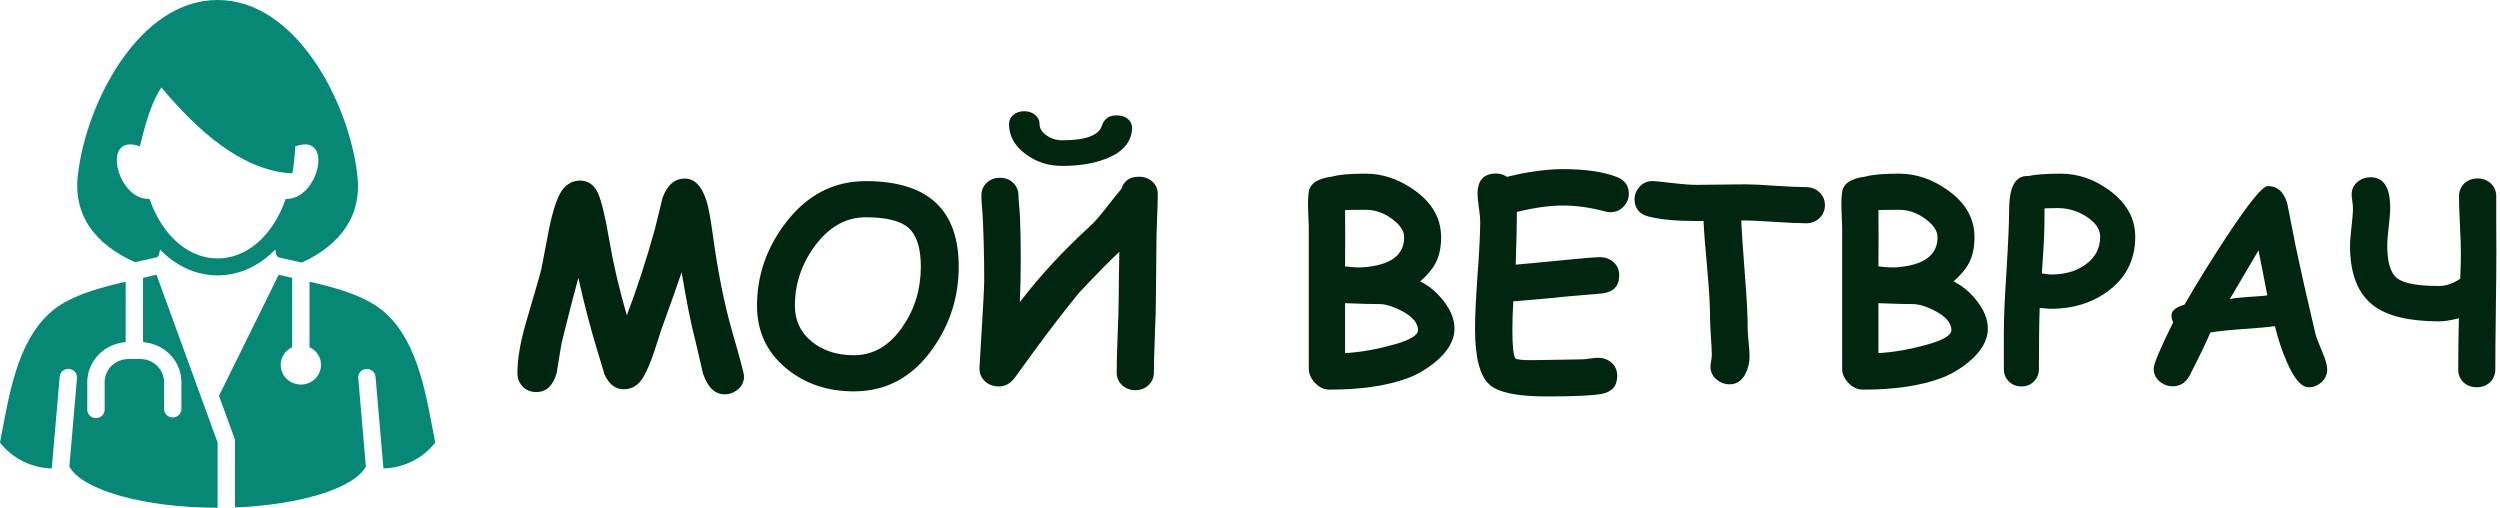
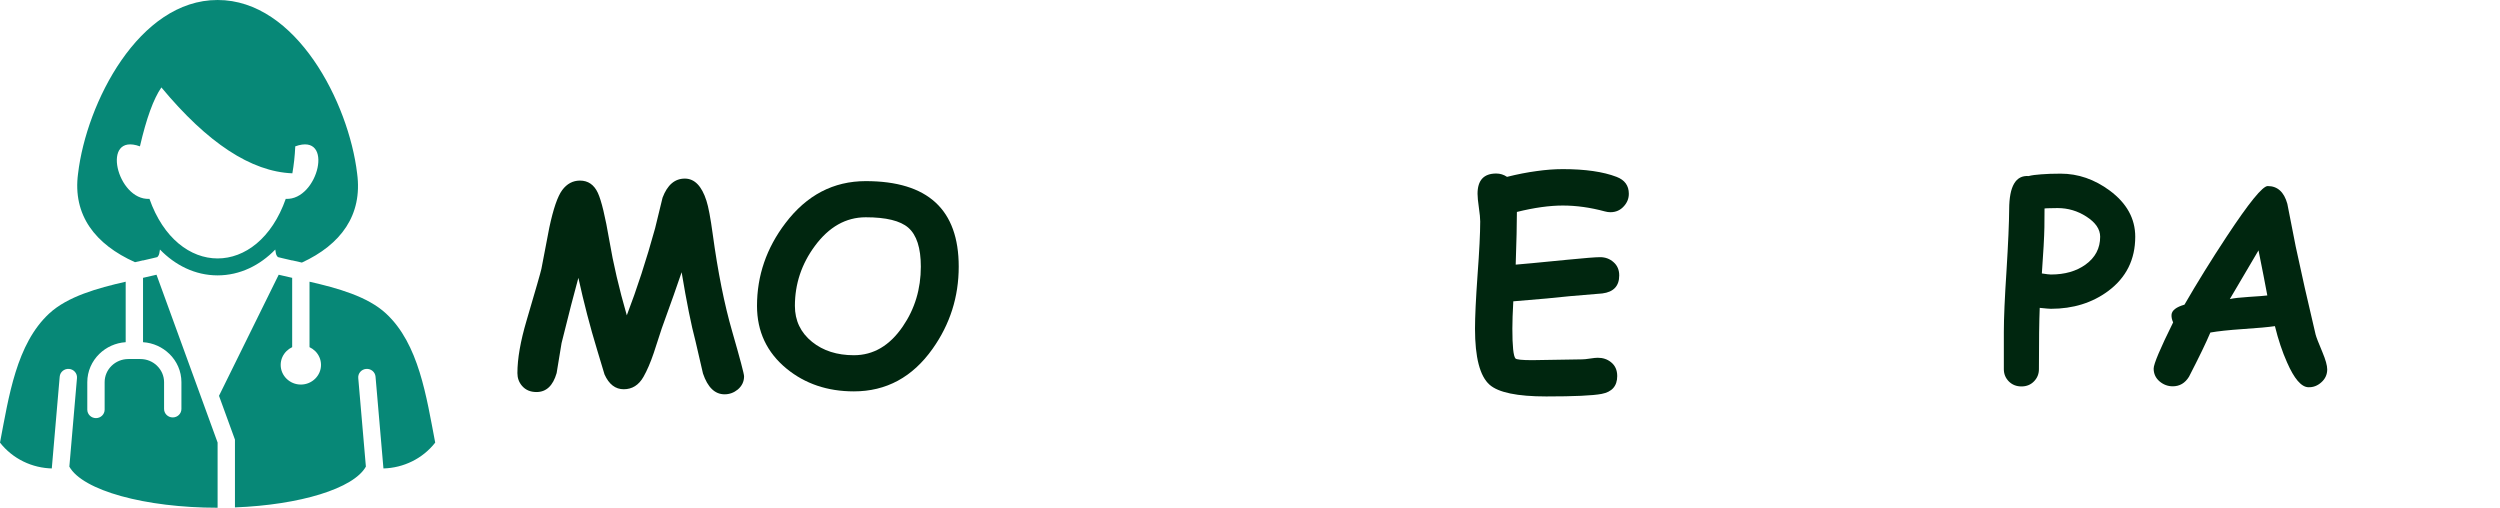
<svg xmlns="http://www.w3.org/2000/svg" width="517" height="105" viewBox="0 0 517 105" fill="none">
  <path d="M119.608 57.458C118.78 60.438 117.622 64.935 116.132 70.949C115.782 73.028 115.442 75.097 115.111 77.157C114.357 79.768 112.968 81.074 110.945 81.074C109.676 81.074 108.674 80.642 107.938 79.778C107.313 79.042 107 78.168 107 77.157C107 74.177 107.635 70.545 108.904 66.259C110.798 59.84 111.819 56.281 111.966 55.582C112.499 52.75 113.042 49.917 113.594 47.085C114.421 43.186 115.313 40.592 116.27 39.305C117.245 37.999 118.468 37.346 119.939 37.346C121.613 37.346 122.845 38.192 123.636 39.884C124.372 41.484 125.163 44.758 126.009 49.706C126.818 54.506 128.023 59.675 129.623 65.211C131.719 59.748 133.669 53.752 135.472 47.223L137.017 40.877C138.01 38.247 139.545 36.932 141.624 36.932C143.629 36.932 145.118 38.459 146.093 41.512C146.498 42.744 146.93 45.043 147.39 48.409C148.457 56.244 149.799 62.958 151.418 68.549C153.055 74.232 153.873 77.322 153.873 77.819C153.873 78.904 153.441 79.814 152.577 80.55C151.767 81.212 150.857 81.543 149.845 81.543C147.841 81.543 146.351 80.109 145.376 77.239L143.831 70.563C142.948 67.252 141.992 62.498 140.962 56.3C140.134 58.764 138.764 62.636 136.851 67.914L135.196 72.991C134.515 74.996 133.807 76.642 133.071 77.929C132.097 79.64 130.735 80.495 128.988 80.495C127.259 80.495 125.935 79.474 125.015 77.433L123.47 72.301C122.036 67.593 120.748 62.645 119.608 57.458Z" fill="#00260F" />
  <path d="M176.579 80.936C171.135 80.936 166.5 79.373 162.674 76.246C158.591 72.899 156.549 68.567 156.549 63.252C156.549 56.998 158.508 51.297 162.426 46.147C166.822 40.353 172.358 37.456 179.034 37.456C185.453 37.456 190.263 38.928 193.463 41.871C196.663 44.813 198.264 49.237 198.264 55.141C198.264 61.394 196.461 67.059 192.856 72.135C188.699 78.003 183.274 80.936 176.579 80.936ZM179.034 44.933C174.933 44.933 171.42 46.919 168.495 50.892C165.755 54.608 164.385 58.727 164.385 63.252C164.385 66.305 165.571 68.788 167.943 70.701C170.224 72.54 173.103 73.46 176.579 73.46C180.625 73.46 184 71.473 186.704 67.501C189.187 63.877 190.428 59.757 190.428 55.141C190.428 51.278 189.564 48.593 187.835 47.085C186.18 45.65 183.246 44.933 179.034 44.933Z" fill="#00260F" />
-   <path d="M231.48 52.078C229.531 53.881 226.753 56.704 223.149 60.548C220.371 63.932 217.337 67.868 214.044 72.356C213.125 73.644 211.727 75.566 209.851 78.122C208.931 79.318 207.855 79.915 206.623 79.915C205.391 79.915 204.388 79.538 203.616 78.784C202.843 78.012 202.494 77.046 202.567 75.888C203.211 65.312 203.533 59.426 203.533 58.231C203.533 53.43 203.432 48.979 203.229 44.878C203.211 44.584 203.156 43.848 203.064 42.671C202.99 41.751 202.954 41.006 202.954 40.436C202.954 39.388 203.312 38.514 204.03 37.815C204.765 37.116 205.685 36.767 206.788 36.767C207.892 36.767 208.802 37.116 209.52 37.815C210.255 38.514 210.623 39.388 210.623 40.436C210.623 40.969 210.669 41.668 210.761 42.533C210.853 43.6 210.908 44.289 210.927 44.602C211.037 47.067 211.092 50.129 211.092 53.789C211.092 56.732 211.028 59.629 210.899 62.48C215.001 57.109 219.829 51.885 225.383 46.809C226.321 45.945 227.434 44.685 228.721 43.029C230.285 41.006 231.342 39.691 231.894 39.084C232.409 37.392 233.623 36.546 235.536 36.546C236.639 36.546 237.559 36.877 238.295 37.539C239.049 38.201 239.426 39.066 239.426 40.133C239.426 41.273 239.38 42.983 239.288 45.264C239.196 47.526 239.15 49.218 239.15 50.34C239.15 51.628 239.132 53.568 239.095 56.162C239.058 58.737 239.04 60.668 239.04 61.955C239.04 63.629 238.966 66.14 238.819 69.487C238.69 72.834 238.626 75.354 238.626 77.046C238.626 78.076 238.258 78.941 237.522 79.64C236.787 80.339 235.876 80.688 234.791 80.688C233.687 80.688 232.768 80.339 232.032 79.64C231.296 78.941 230.929 78.076 230.929 77.046C230.929 75.336 230.993 72.788 231.122 69.404C231.269 66.002 231.342 63.454 231.342 61.762C231.342 60.53 231.361 58.911 231.398 56.907C231.453 54.405 231.48 52.796 231.48 52.078ZM234.101 26.862C233.844 29.584 232.005 31.589 228.584 32.877C226.082 33.833 223.112 34.311 219.672 34.311C216.785 34.311 214.256 33.493 212.085 31.856C209.805 30.164 208.664 28.095 208.664 25.648C208.664 24.894 208.959 24.269 209.547 23.773C210.154 23.258 210.908 23 211.81 23C212.711 23 213.465 23.258 214.072 23.773C214.679 24.269 214.982 24.894 214.982 25.648C214.982 26.55 215.46 27.331 216.417 27.994C217.373 28.674 218.458 29.014 219.672 29.014C224.491 29.014 227.222 28.012 227.866 26.007C228.326 24.573 229.347 23.855 230.929 23.855C231.959 23.855 232.768 24.14 233.356 24.71C233.945 25.281 234.193 25.998 234.101 26.862Z" fill="#00260F" />
-   <path d="M291.182 78.177C286.897 79.778 281.48 80.578 274.933 80.578C273.829 80.578 272.836 80.118 271.953 79.198C271.089 78.279 270.656 77.295 270.656 76.246V47.002C270.601 45.752 270.555 44.501 270.518 43.25C270.463 41.834 270.509 40.638 270.656 39.664C270.914 37.935 272.523 36.886 275.484 36.519C276.882 36.114 279.2 35.911 282.437 35.911C285.913 35.911 289.242 37.033 292.424 39.277C296.157 41.889 298.024 45.154 298.024 49.071C298.024 51.187 297.638 52.971 296.866 54.424C296.259 55.601 295.201 56.861 293.693 58.203C295.477 59.068 297.059 60.373 298.438 62.121C300.002 64.07 300.783 66.011 300.783 67.942C300.783 70.388 299.45 72.706 296.783 74.894C294.999 76.347 293.132 77.442 291.182 78.177ZM282.437 43.388C280.064 43.388 278.639 43.407 278.16 43.443L278.188 49.292L278.16 55.086C279.834 55.288 281.094 55.352 281.94 55.279C287.568 54.837 290.382 52.768 290.382 49.071C290.382 47.766 289.555 46.506 287.899 45.292C286.189 44.023 284.368 43.388 282.437 43.388ZM285.665 62.893C283.991 62.893 281.489 62.829 278.16 62.7V73.018C281.324 72.853 284.754 72.246 288.451 71.198C291.688 70.278 293.288 69.285 293.251 68.218C293.196 66.802 292.157 65.542 290.134 64.438C288.552 63.555 287.062 63.04 285.665 62.893Z" fill="#00260F" />
  <path d="M333.034 43.885C332.667 43.885 332.28 43.83 331.876 43.719C328.896 42.91 325.999 42.505 323.185 42.505C321.806 42.505 320.325 42.616 318.743 42.836C317.162 43.057 315.479 43.388 313.695 43.83C313.695 46.276 313.612 49.908 313.446 54.727C314.476 54.654 318.072 54.313 324.234 53.706C327.747 53.357 329.972 53.182 330.91 53.182C331.995 53.182 332.924 53.532 333.697 54.23C334.469 54.911 334.855 55.821 334.855 56.962C334.855 59.15 333.687 60.392 331.351 60.686C329.88 60.797 327.682 60.98 324.758 61.238C322.146 61.532 318.21 61.891 312.95 62.314C312.821 64.65 312.757 66.535 312.757 67.97C312.757 71.575 312.968 73.625 313.391 74.122C313.594 74.361 314.752 74.481 316.867 74.481C318.008 74.481 319.727 74.453 322.027 74.398C324.326 74.343 326.045 74.315 327.186 74.315C327.553 74.315 328.096 74.26 328.813 74.15C329.531 74.039 330.064 73.984 330.413 73.984C331.48 73.984 332.391 74.287 333.145 74.894C334.009 75.575 334.441 76.531 334.441 77.764C334.441 79.824 333.365 81.056 331.214 81.46C329.374 81.81 325.558 81.985 319.764 81.985C313.768 81.985 309.86 81.175 308.039 79.557C306.034 77.773 305.032 73.91 305.032 67.97C305.032 65.505 305.207 61.808 305.556 56.879C305.924 51.931 306.108 48.234 306.108 45.788C306.108 45.145 306.016 44.197 305.832 42.947C305.648 41.678 305.556 40.721 305.556 40.077C305.556 37.282 306.844 35.884 309.418 35.884C310.228 35.884 310.973 36.114 311.653 36.574C313.787 36.04 315.81 35.645 317.723 35.387C319.654 35.111 321.475 34.974 323.185 34.974C327.82 34.974 331.526 35.507 334.303 36.574C335.996 37.217 336.842 38.385 336.842 40.077C336.842 41.034 336.511 41.88 335.848 42.616C335.113 43.462 334.175 43.885 333.034 43.885Z" fill="#00260F" />
-   <path d="M373.507 46.175C372.072 46.175 369.838 46.073 366.803 45.871C363.879 45.669 361.644 45.577 360.099 45.595C360.173 47.692 360.421 51.426 360.844 56.796C361.23 61.541 361.423 65.293 361.423 68.052C361.423 68.678 361.488 69.606 361.616 70.839C361.745 72.071 361.809 73 361.809 73.625C361.809 75.005 361.515 76.246 360.927 77.35C360.173 78.766 359.097 79.474 357.699 79.474C356.687 79.474 355.795 79.152 355.023 78.508C354.158 77.791 353.726 76.89 353.726 75.805C353.726 75.547 353.772 75.161 353.864 74.646C353.956 74.113 354.002 73.708 354.002 73.432C354.002 72.586 353.937 71.308 353.809 69.597C353.698 67.887 353.643 66.599 353.643 65.735C353.643 63.27 353.45 59.932 353.064 55.72C352.622 50.883 352.365 47.545 352.291 45.706H350.857C346.755 45.706 343.5 45.411 341.09 44.823C339.049 44.326 338.028 43.121 338.028 41.209C338.028 40.27 338.359 39.425 339.021 38.67C339.794 37.769 340.805 37.364 342.056 37.456C342.7 37.493 344.162 37.65 346.443 37.925C348.263 38.128 349.735 38.229 350.857 38.229C351.979 38.229 353.652 38.211 355.878 38.174C358.122 38.137 359.805 38.119 360.927 38.119C362.324 38.119 364.421 38.22 367.217 38.422C370.013 38.606 372.109 38.698 373.507 38.698C374.611 38.698 375.53 39.057 376.266 39.774C377.02 40.491 377.397 41.374 377.397 42.422C377.397 43.471 377.02 44.363 376.266 45.099C375.53 45.816 374.611 46.175 373.507 46.175Z" fill="#00260F" />
-   <path d="M401.482 78.177C397.197 79.778 391.78 80.578 385.232 80.578C384.129 80.578 383.136 80.118 382.253 79.198C381.388 78.279 380.956 77.295 380.956 76.246V47.002C380.901 45.752 380.855 44.501 380.818 43.25C380.763 41.834 380.809 40.638 380.956 39.664C381.213 37.935 382.823 36.886 385.784 36.519C387.182 36.114 389.499 35.911 392.736 35.911C396.213 35.911 399.542 37.033 402.724 39.277C406.457 41.889 408.324 45.154 408.324 49.071C408.324 51.187 407.938 52.971 407.165 54.424C406.558 55.601 405.501 56.861 403.993 58.203C405.777 59.068 407.358 60.373 408.738 62.121C410.301 64.07 411.083 66.011 411.083 67.942C411.083 70.388 409.749 72.706 407.083 74.894C405.298 76.347 403.432 77.442 401.482 78.177ZM392.736 43.388C390.364 43.388 388.938 43.407 388.46 43.443L388.488 49.292L388.46 55.086C390.134 55.288 391.394 55.352 392.24 55.279C397.868 54.837 400.682 52.768 400.682 49.071C400.682 47.766 399.854 46.506 398.199 45.292C396.488 44.023 394.668 43.388 392.736 43.388ZM395.964 62.893C394.291 62.893 391.789 62.829 388.46 62.7V73.018C391.624 72.853 395.054 72.246 398.751 71.198C401.988 70.278 403.588 69.285 403.551 68.218C403.496 66.802 402.457 65.542 400.434 64.438C398.852 63.555 397.362 63.04 395.964 62.893Z" fill="#00260F" />
  <path d="M424.132 63.859C423.82 63.859 423.047 63.794 421.815 63.666C421.705 66.241 421.649 70.471 421.649 76.357C421.649 77.331 421.309 78.168 420.629 78.867C419.948 79.566 419.084 79.915 418.035 79.915C416.987 79.915 416.113 79.566 415.414 78.867C414.734 78.168 414.394 77.331 414.394 76.357V68.659C414.394 65.808 414.577 61.587 414.945 55.996C415.295 50.313 415.479 46.073 415.497 43.278C415.515 38.496 416.858 36.206 419.525 36.408C420.15 36.243 421.015 36.123 422.118 36.05C423.222 35.958 424.565 35.911 426.146 35.911C429.751 35.911 433.136 37.079 436.299 39.415C439.812 42.027 441.568 45.209 441.568 48.961C441.568 53.669 439.702 57.412 435.968 60.19C432.657 62.636 428.712 63.859 424.132 63.859ZM425.512 43.029C424.923 43.029 424.399 43.039 423.939 43.057C423.498 43.057 423.121 43.075 422.808 43.112C422.808 43.977 422.799 45.273 422.781 47.002C422.744 49.044 422.569 52.226 422.256 56.548C423.194 56.695 423.82 56.769 424.132 56.769C427.002 56.769 429.383 56.088 431.278 54.727C433.301 53.274 434.313 51.352 434.313 48.961C434.313 47.398 433.365 46.009 431.471 44.795C429.65 43.618 427.664 43.029 425.512 43.029Z" fill="#00260F" />
  <path d="M477.351 80.081C475.898 80.026 474.436 78.315 472.964 74.95C471.99 72.779 471.153 70.278 470.454 67.445C469.093 67.648 466.867 67.85 463.777 68.052C460.871 68.255 458.646 68.494 457.101 68.77C456.255 70.793 454.783 73.837 452.687 77.902C451.877 79.226 450.756 79.888 449.321 79.888C448.309 79.888 447.399 79.548 446.59 78.867C445.78 78.168 445.376 77.285 445.376 76.219C445.376 75.281 446.718 72.099 449.404 66.673C449.146 66.103 449.036 65.569 449.073 65.073C449.146 64.19 450.038 63.5 451.749 63.004C454.36 58.479 457.266 53.789 460.467 48.933C465.065 41.963 467.897 38.477 468.964 38.477C470.987 38.477 472.339 39.7 473.02 42.147C473.387 44.115 473.967 47.067 474.758 51.003C475.88 56.3 477.25 62.36 478.868 69.183C478.997 69.698 479.466 70.912 480.275 72.825C480.938 74.407 481.269 75.593 481.269 76.384C481.269 77.451 480.864 78.343 480.055 79.06C479.264 79.778 478.363 80.118 477.351 80.081ZM467.06 51.775C465.626 54.24 463.649 57.596 461.129 61.845C461.957 61.661 463.244 61.514 464.991 61.404C467.051 61.275 468.348 61.174 468.881 61.1C468.44 58.709 467.833 55.601 467.06 51.775Z" fill="#00260F" />
-   <path d="M516.03 76.412C516.03 77.478 515.663 78.361 514.927 79.06C514.21 79.741 513.299 80.081 512.196 80.081C511.092 80.081 510.172 79.741 509.437 79.06C508.719 78.361 508.361 77.478 508.361 76.412C508.361 73.101 508.407 69.57 508.499 65.818C506.88 66.241 505.519 66.452 504.416 66.452C498.254 66.452 493.739 65.376 490.869 63.224C487.614 60.778 485.986 56.64 485.986 50.809C485.986 49.89 486.087 48.593 486.29 46.919C486.492 45.246 486.593 43.94 486.593 43.002C486.593 42.689 486.547 42.22 486.455 41.595C486.363 40.969 486.317 40.51 486.317 40.215C486.317 39.167 486.722 38.303 487.531 37.622C488.285 36.978 489.187 36.656 490.235 36.656C492.939 36.656 494.29 38.753 494.29 42.947C494.29 43.885 494.189 45.2 493.987 46.892C493.785 48.566 493.684 49.871 493.684 50.809C493.684 54.23 494.364 56.474 495.725 57.541C497.086 58.608 499.983 59.141 504.416 59.141C505.813 59.141 507.266 58.645 508.775 57.651C508.867 55.389 508.913 53.734 508.913 52.685C508.913 51.159 508.848 49.145 508.719 46.644C508.591 44.124 508.526 42.101 508.526 40.574C508.526 39.526 508.885 38.652 509.602 37.953C510.338 37.254 511.258 36.905 512.361 36.905C513.465 36.905 514.384 37.254 515.12 37.953C515.856 38.652 516.224 39.526 516.224 40.574C516.224 42.009 516.224 43.912 516.224 46.285C516.242 48.639 516.251 50.543 516.251 51.996C516.251 54.699 516.214 58.773 516.141 64.218C516.067 69.643 516.03 73.708 516.03 76.412Z" fill="#00260F" />
  <path fill-rule="evenodd" clip-rule="evenodd" d="M30.898 41.097L30.891 41.126C24.177 41.469 20.772 27.305 28.939 30.265C30.27 24.496 31.748 20.434 33.373 18.078C42.925 29.586 51.954 35.507 60.46 35.841C60.766 34.11 60.972 32.252 61.062 30.265C69.228 27.305 65.823 41.469 59.109 41.126L59.103 41.097C53.324 57.564 36.681 57.561 30.898 41.097ZM45 105C29.984 105 17.099 101.43 14.341 96.502L15.92 78.176C16.001 77.214 15.267 76.369 14.28 76.29C13.294 76.211 12.428 76.926 12.346 77.889L10.71 96.874L10.879 96.878C6.667 96.82 2.631 94.896 0 91.533C1.826 82.004 3.376 71.13 10.171 64.837C13.993 61.297 20.177 59.584 25.991 58.256V70.766C23.878 70.901 21.969 71.798 20.551 73.178L20.547 73.182L20.543 73.186C19.005 74.689 18.052 76.759 18.052 79.034V84.716C18.052 85.683 18.855 86.466 19.846 86.466C20.836 86.466 21.64 85.683 21.64 84.716V79.034C21.64 77.712 22.188 76.516 23.074 75.653L23.081 75.646C23.966 74.783 25.192 74.248 26.547 74.248H29.022C30.377 74.248 31.604 74.783 32.488 75.646V75.653C33.378 76.52 33.93 77.717 33.93 79.034V84.575C33.93 85.541 34.733 86.325 35.724 86.325C36.714 86.325 37.518 85.541 37.518 84.575V79.034C37.518 76.751 36.564 74.679 35.026 73.179L35.022 73.182C33.604 71.8 31.693 70.901 29.578 70.766V57.456C30.541 57.241 31.475 57.029 32.366 56.814L45 91.517V105ZM57.634 56.814C58.525 57.03 59.459 57.242 60.421 57.456V71.793C59.994 71.994 59.607 72.262 59.275 72.586L59.267 72.594C58.514 73.33 58.046 74.344 58.046 75.462C58.046 76.58 58.513 77.594 59.267 78.33L59.275 78.336C60.029 79.071 61.069 79.527 62.215 79.527C63.362 79.527 64.402 79.073 65.156 78.336L65.163 78.33C65.918 77.594 66.385 76.58 66.385 75.462C66.385 74.338 65.918 73.322 65.163 72.586H65.156C64.824 72.262 64.436 71.994 64.009 71.793V58.256C69.823 59.584 76.004 61.298 79.83 64.837C86.624 71.13 88.175 82.004 90 91.533C87.405 94.85 83.444 96.766 79.296 96.874L77.66 77.889C77.578 76.926 76.713 76.211 75.725 76.29C74.738 76.369 74.004 77.214 74.086 78.176L75.665 96.503L75.668 96.504L75.659 96.502C73.124 101.032 62.029 104.415 48.588 104.932V90.913L45.289 81.853L57.634 56.814ZM62.432 54.301C70.488 50.585 75.009 44.482 73.856 35.886C72.124 21.273 61.284 -0.014 45 6.97656e-06C28.716 -0.014 17.876 21.273 16.144 35.886C14.986 44.52 19.722 50.547 27.915 54.221L29.579 53.841V53.864C30.223 53.719 30.866 53.571 31.507 53.416L32.533 53.169L32.73 52.925C32.909 52.706 33.015 52.159 33.077 51.601C36.2 54.821 40.313 56.949 45.006 56.948C49.645 56.947 53.788 54.846 56.925 51.606C56.987 52.167 57.094 52.713 57.272 52.928L57.47 53.167L58.501 53.418C59.139 53.573 59.78 53.721 60.421 53.865V53.841L62.432 54.301Z" fill="#078877" />
</svg>